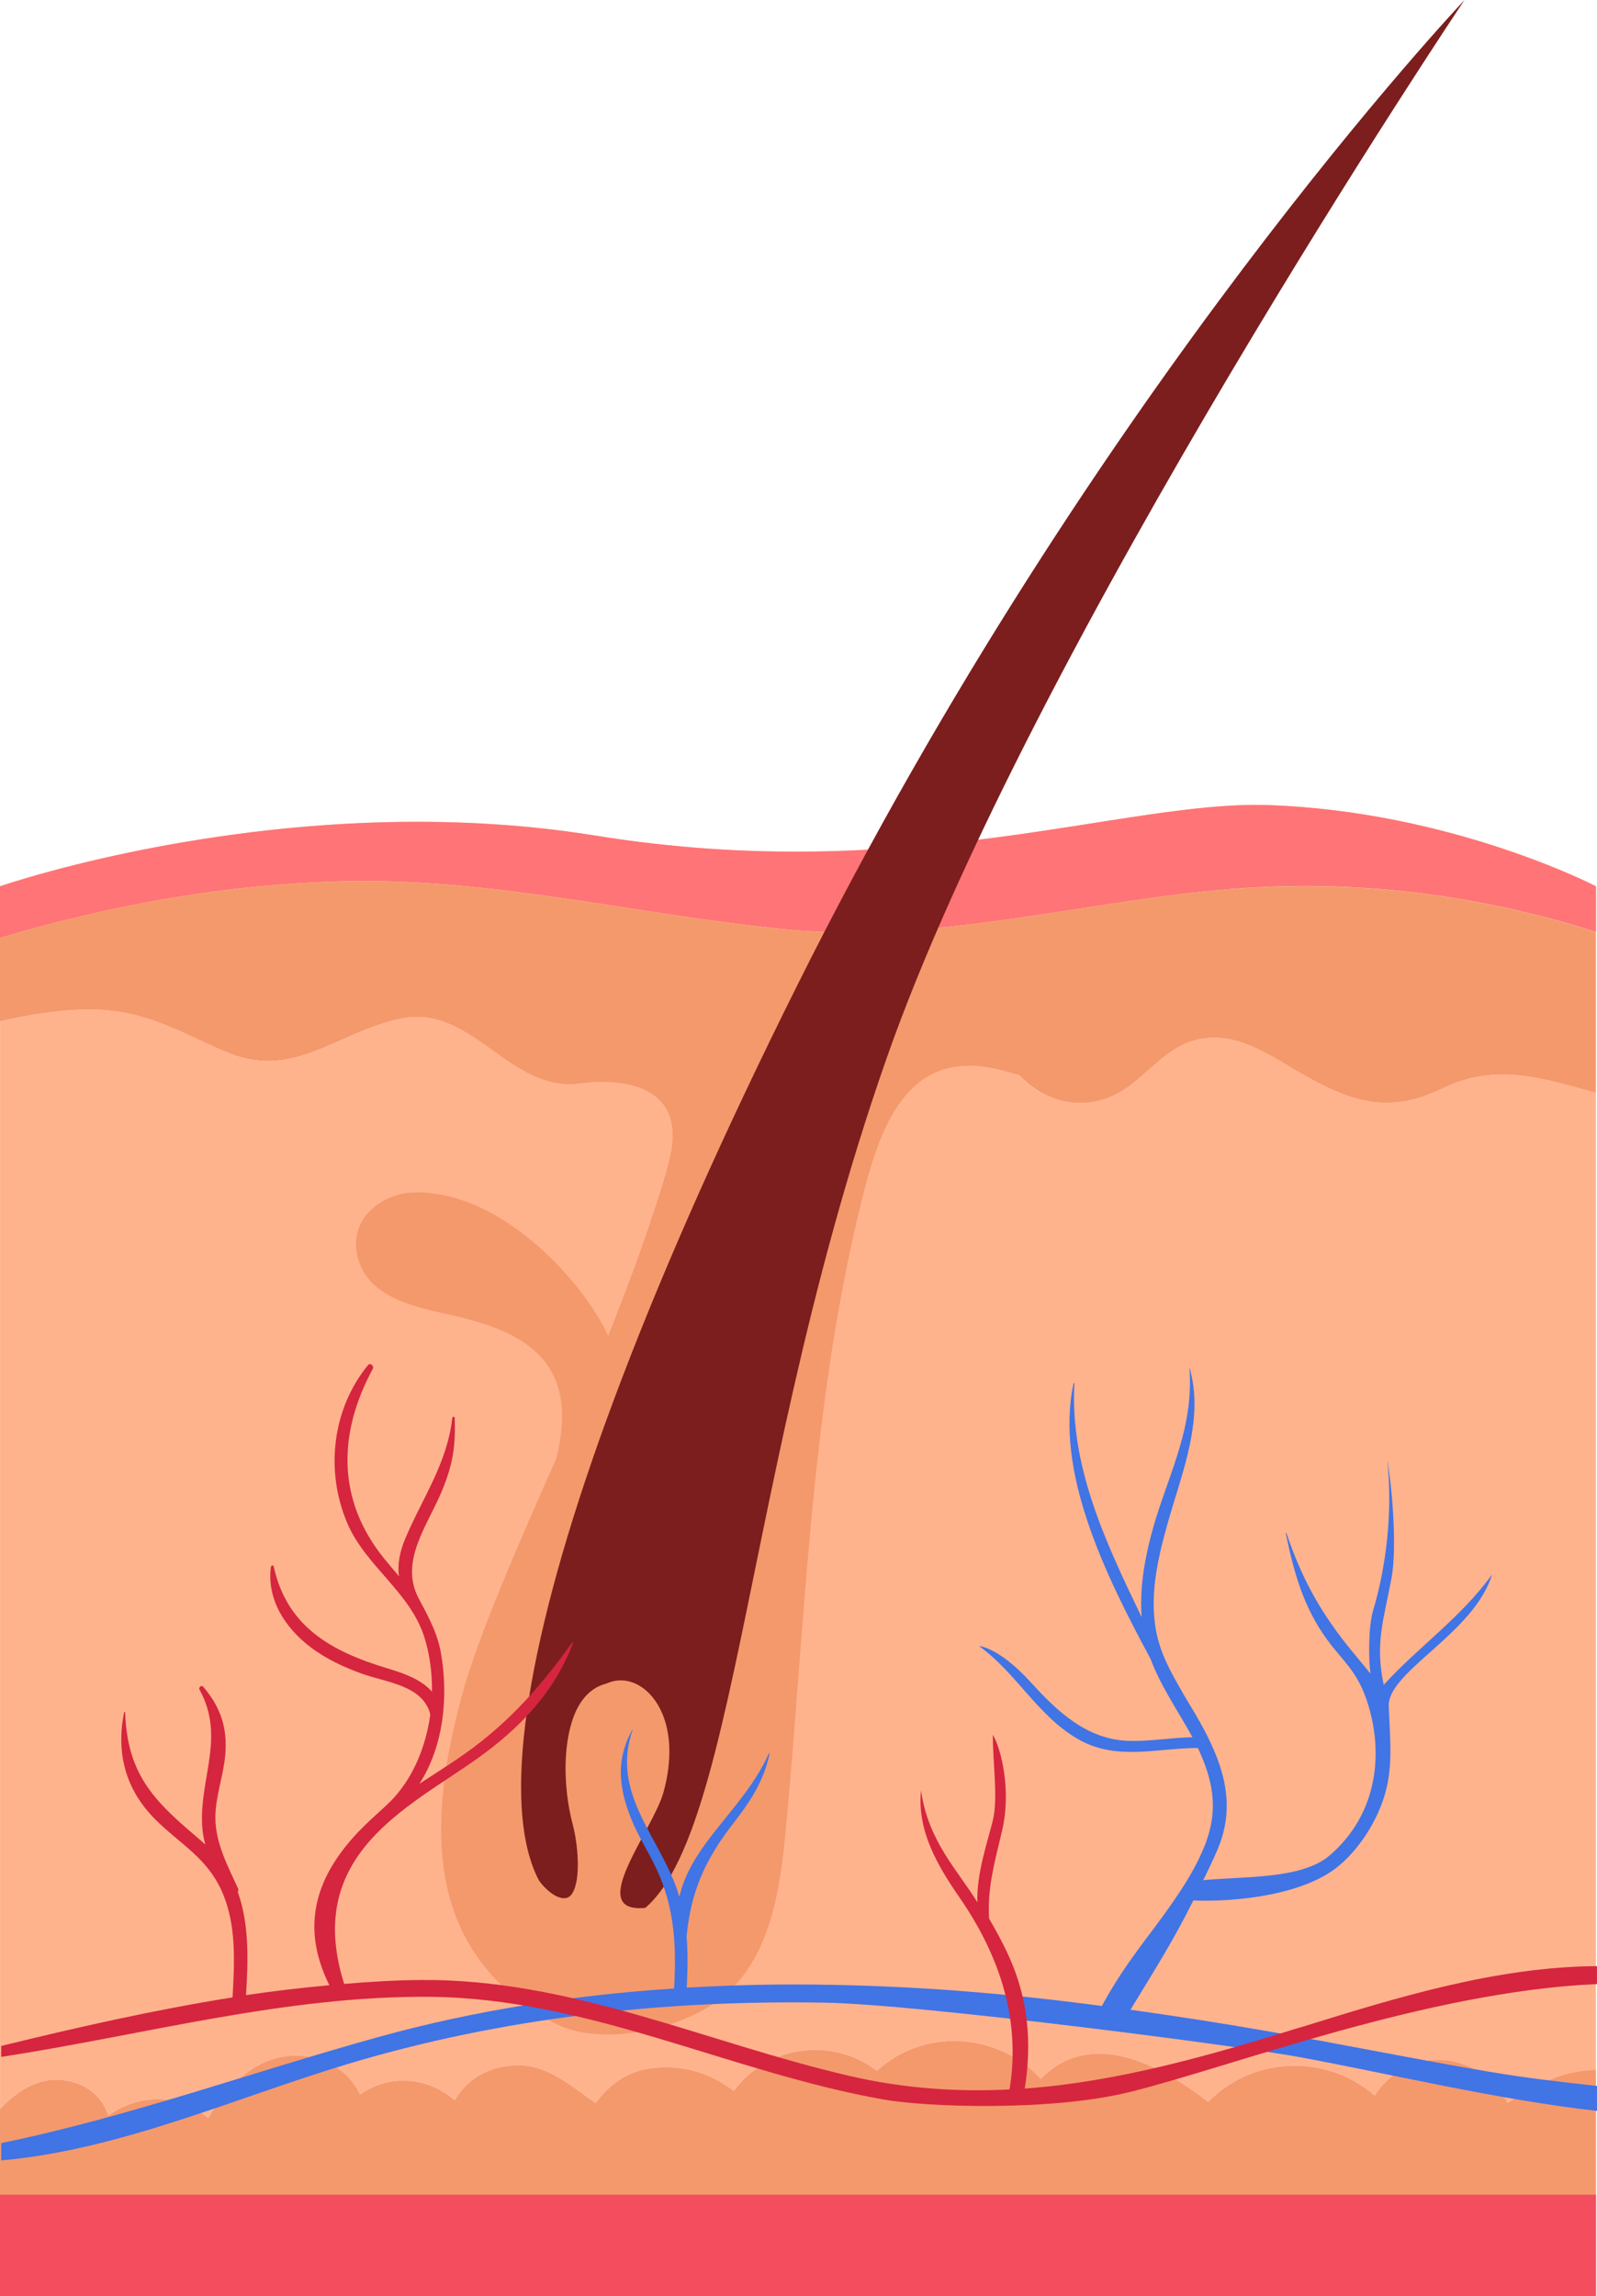
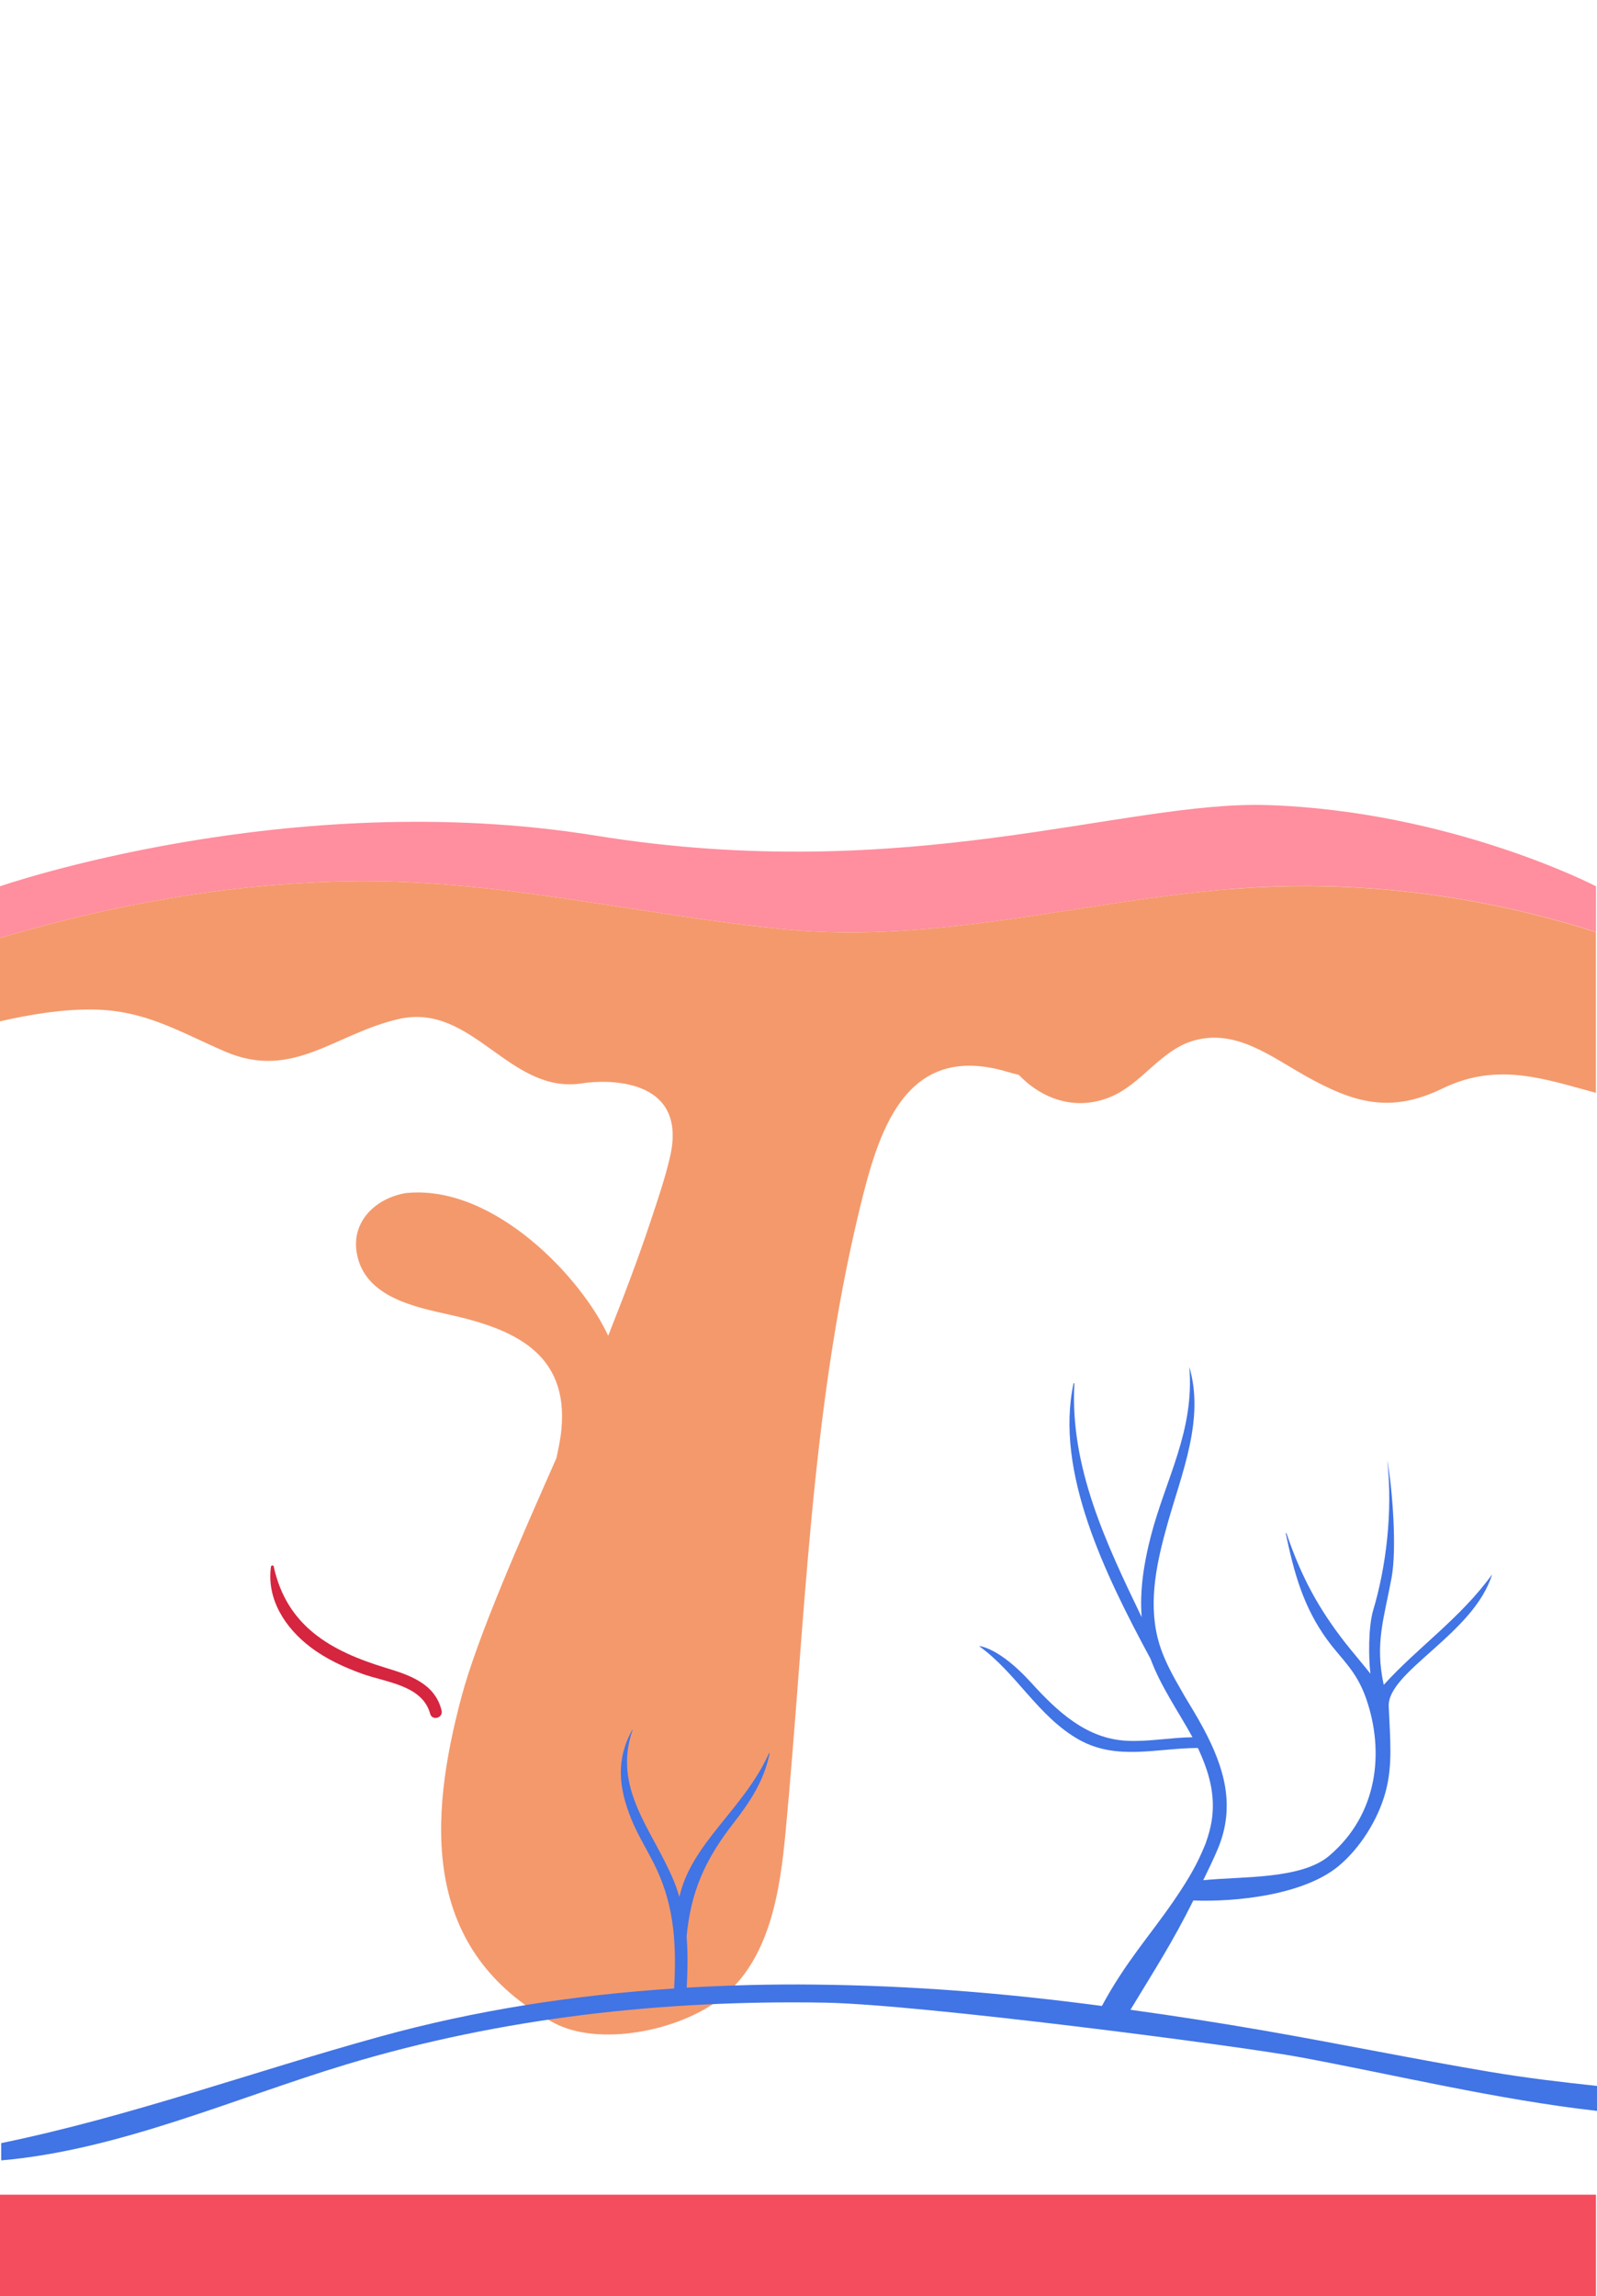
<svg xmlns="http://www.w3.org/2000/svg" id="_Слой_2" width="534.2" height="768" viewBox="0 0 534.2 768">
  <defs>
    <style>.cls-1{fill:#fea97a;}.cls-1,.cls-2,.cls-3,.cls-4,.cls-5,.cls-6,.cls-7,.cls-8{stroke-width:0px;}.cls-2{fill:#f44d5d;}.cls-3{fill:#7c1e1e;}.cls-4{fill:#ffb38d;}.cls-5{fill:#ff5f76;opacity:.7;}.cls-6{fill:#d6253f;}.cls-7{fill:#4174e5;}.cls-8{fill:#f4996c;}</style>
  </defs>
  <g id="_Слой_1-2">
-     <path class="cls-1" d="M423.96,269.29c-47.9-1.59-119.93,27.16-224.77,10.2C96.5,262.88,0,296.45,0,296.45v17.27c37.6-11.18,76.18-18.11,115.65-18.96,49.95-1.08,97.6,11.25,146.94,16.07,50.7,4.96,98.77-9.33,148.88-13.46,41.5-3.41,82.97,1.77,122.4,14.35v-15.28s-48.31-25.11-109.89-27.16Z" />
    <path class="cls-5" d="M423.96,269.29c-47.9-1.59-119.93,27.16-224.77,10.2C96.5,262.88,0,296.45,0,296.45v17.27c37.6-11.18,76.18-18.11,115.65-18.96,49.95-1.08,97.6,11.25,146.94,16.07,50.7,4.96,98.77-9.33,148.88-13.46,41.5-3.41,82.97,1.77,122.4,14.35v-15.28s-48.31-25.11-109.89-27.16Z" />
-     <path class="cls-4" d="M22.44,695.95c7.3,1.36,12.01,5.85,13.8,11.72,9.95-7.44,23.66-7.57,33.39.76,6.75-11.13,16.56-21.5,30.58-20.84,9.07.42,16.67,5.32,20.25,12.97,9.79-6.97,22.7-5.92,31.65,1.94,3.29-5.77,8.64-9.78,15.86-11.19,12.38-2.42,19.58,3.71,31.23,12.13,6.6-8.89,14.13-12,23.51-12,8.71,0,16.13,2.92,22.75,7.91,11.23-15.27,32.78-18.2,47.86-6.73,15.96-14.5,40.48-12.84,54.86,2.73,16.27-16.96,39.36-5.26,55.96,7.69,14.95-15.38,39.72-16.11,55.68-2.14,11.23-17.28,34.9-15.25,44.5,2.47,9.8-6.77,19.61-10.98,29.54-11.05v-326.82c-16.69-4.43-32.72-10.51-51.27-1.48-17.47,8.51-29.79,4.93-46.32-4.43-11.49-6.5-22.83-15.32-36.5-11.68-11.63,3.1-17.71,14.84-28.83,19.18-14.82,5.79-29.09-2.62-36.26-15.96-11.31-21.03-17.54-21.03-27.04-18.52-6.34,1.67-12.29,11.05-17.07,15.42-5.55,5.08-11.59,9.69-19.22,10.89-14.3,2.24-26.5-7.83-40.5-8.01-13.65-.18-22.95,9.31-36,11.4-24.42,3.91-36.59-27-61.22-21.54-21.39,4.74-35.55,20.74-58.31,10.92-15.41-6.65-26.71-13.83-44.17-14.05-10.43-.13-20.86,1.61-31.13,3.95v363.8c5.99-6.24,13.31-11.15,22.44-9.45Z" />
-     <path class="cls-8" d="M533.86,768v-75.68c-9.93.07-19.74,4.28-29.54,11.05-9.61-17.73-33.27-19.75-44.5-2.47-15.96-13.97-40.73-13.24-55.68,2.14-16.61-12.95-39.69-24.65-55.96-7.69-14.38-15.57-38.91-17.23-54.86-2.73-15.08-11.47-36.63-8.54-47.86,6.73-6.63-4.99-14.05-7.91-22.75-7.91-9.38,0-16.91,3.12-23.51,12-11.65-8.42-18.85-14.55-31.23-12.13-7.22,1.41-12.57,5.43-15.86,11.19-8.95-7.86-21.86-8.91-31.65-1.94-3.58-7.65-11.18-12.55-20.25-12.97-14.02-.66-23.83,9.71-30.58,20.84-9.72-8.33-23.44-8.2-33.39-.76-1.8-5.87-6.51-10.36-13.8-11.72-9.12-1.69-16.44,3.21-22.44,9.45v62.59h533.86Z" />
    <path class="cls-8" d="M411.46,297.38c-50.11,4.12-98.18,18.41-148.88,13.46-49.34-4.82-96.98-17.15-146.94-16.07-39.47.85-78.05,7.78-115.65,18.96v27.89c10.27-2.34,20.7-4.08,31.13-3.95,17.46.22,28.76,7.4,44.17,14.05,22.76,9.82,36.92-6.18,58.31-10.92,24.64-5.46,36.8,25.45,61.22,21.54,7.04-1.13,35.58-2.58,29.3,24.64-1.68,7.26-4.12,14.32-6.46,21.4-4.29,12.97-9.2,25.71-14.22,38.41-8.9-19.37-37.91-50.22-66.87-47.8-.28.04-.54.02-.83.07-10.03,1.71-18.37,9.45-16.36,20.3,2.71,14.63,19.62,17.83,31.41,20.48,20.76,4.67,39.49,12.62,36.99,38.34-.33,3.45-1.01,6.5-1.64,9.48-12.18,27.59-26.45,59.86-31.84,80.14-10.7,40.28-13.88,84.52,30.88,108.76,15.02,8.13,41.91,2.82,55.84-8.06,16.62-12.98,19.91-36.16,21.76-55.75,6.56-69.4,8.19-139.48,24.58-207.57,6.31-26.22,15.02-57.04,49.7-46.65,1.24.37,2.47.69,3.7.98,7.77,8.09,18.79,12.05,30.16,7.61,11.11-4.34,17.2-16.09,28.83-19.18,13.66-3.64,25.01,5.18,36.5,11.68,16.53,9.36,28.85,12.93,46.32,4.43,18.55-9.03,34.58-2.95,51.27,1.48v-53.77c-39.43-12.58-80.9-17.77-122.4-14.35Z" />
-     <path class="cls-3" d="M489.89,0s-123.83,130.56-222.96,329.08c-99.13,198.52-113.87,307.73-67.09,313.95,46.78,6.23,43.24-136.4,96.67-288.88C344.92,215.98,489.89,0,489.89,0Z" />
    <path class="cls-8" d="M221.61,573.33c-3.51-8.58-11.3-13.6-18.75-10.21-5.74,1.38-9.64,6.31-11.66,13.09-2.27,7.61-2.39,16.14-1.52,23.94.4,3.61,1.11,7.11,2.03,10.63,1.4,5.35,2.87,17.84-.42,22.72-2.21,3.28-7.25.47-10.86-4.28-.85-1.12-3.84,4.53-3.09,5.41,6.24,7.33,16.92,17.35,36.29,10.76,1.21-.41,3.76-7.39,2.2-7.24-20.32,1.9,2.46-25.63,6.09-38.63,2.33-8.35,3.05-18-.3-26.19Z" />
    <rect class="cls-2" y="734.08" width="533.86" height="33.92" />
    <path class="cls-7" d="M498.76,693.06c-25.34-4.27-50.52-9.45-75.84-13.85-14.87-2.59-29.81-4.91-44.78-6.98,7.94-13.13,14.11-22.64,21.03-36.56,14.37.56,36.89-1.84,48.55-11.48,7.11-5.88,13.19-15.4,15.73-24.73,2.46-9.01,1.57-17.5,1.08-28.71-.5-11.64,28.51-24.27,34.59-44.15-10.61,14.7-24.95,24.45-36.26,36.96-2.97-13.89-.01-21.74,2.63-35.86,1.8-9.64.3-29.75-1.46-39.34,1.95,17.53-.48,36.12-4.68,50.17-1.68,5.62-1.58,16.05-.94,21.29-2.07-2.65-6.18-7.48-8.22-10.08-9.27-11.82-14.98-22.53-19.87-36.91-.05-.14-.26-.09-.23.06,2.79,13.29,5.89,24.69,13.98,35.74,4.8,6.55,9.67,10.16,12.94,19.6,6.12,17.68,3.96,38.6-12.36,52.47-9.42,8.02-29.43,6.87-42.16,8.19,1.7-3.52,3.44-7.04,4.91-10.57,5.93-14.26,2.17-27.04-4.86-40.21-1.98-3.71-4.21-7.32-6.39-10.96-1.06-1.88-2.12-3.75-3.19-5.62-2.37-4.33-4.5-8.77-5.71-13.63-3.2-12.86-.13-26.09,3.37-38.52,4.71-16.73,12.37-34.76,7.21-52.18,1.78,21.51-7.92,37.38-12.9,56.74-2.31,8.95-3.73,18-3.04,26.97-11.87-24.67-24.06-50.23-22.5-78.14,0-.16-.25-.2-.29-.04-6.32,29.45,10.5,63.82,25.74,92.08,3.49,9.4,9.38,17.73,14.05,26.26-7.31.08-14.59,1.54-21.88,1.19-13.63-.65-23.34-9.82-32.14-19.5-10.76-11.85-17.46-12.25-17.35-12.16,12.53,8.98,19.72,23.6,33.43,31.3,12.65,7.09,26.07,2.8,39.74,2.76,3.62,7.74,6.09,15.76,4.55,24.76-.39,2.28-1.02,4.44-1.75,6.56-.08.21-.12.41-.2.62-.42,1.06-.9,2.1-1.35,3.16-2.54,5.79-5.97,11.16-9.62,16.46-7.94,11.53-15.84,20.11-23.73,34.73-32.97-4.35-62.86-6.77-96.1-7.15-14.25-.16-28.53.2-42.78,1.03.3-5.88.41-11.56-.04-17.16,1.44-14.83,6-25.42,15.67-37.85,5.62-7.22,10.24-14.24,12.09-23.3.03-.13-.16-.21-.21-.09-8.32,18.61-25.95,30.01-29.96,48.03-.53-1.77-1.12-3.53-1.85-5.3-7.01-17.02-20.66-30.8-13.79-50.57.02-.06-.07-.1-.11-.04-5.54,10.02-4.57,19.39-.35,29.86,2.35,5.83,5.84,11.12,8.49,16.8,6.1,13.11,6.61,25.98,5.85,39.9-33.21,2.18-66.23,7.21-98.32,16.07-42.92,11.85-83.5,26.72-126.78,35.65v5.78c39.55-3.46,78.22-20.88,115.58-32.14,51.92-15.64,105.9-21.56,160.02-20.62,31.68.56,138.7,14.48,158.93,18.25,32.02,5.96,65.75,14.14,99.27,17.96v-8.36c-11.83-1.27-23.64-2.66-35.45-4.65Z" />
    <path class="cls-6" d="M129.17,557.9c-18.43-5.59-33.24-13.86-37.62-33.97-.12-.56-.85-.35-.92.12-1.46,10.89,4.73,20.4,13.18,26.85,5.28,4.02,11.3,6.78,17.51,9.01,7.85,2.81,19.99,3.79,22.56,13.3.67,2.47,4.43,1.43,3.83-1.06-2.13-8.95-10.56-11.83-18.55-14.25Z" />
-     <path class="cls-6" d="M435.38,677.98c-31.16,9.7-61.5,18.33-92.6,20.61,2.4-15.07,1.24-29.69-5.18-43.98-2.03-4.53-4.35-8.76-6.75-12.89-.62-10.23,1.89-18.96,4.37-29.47,3.2-13.61-.45-27.67-3.12-32.02,0,10,1.81,21.13,0,28.7-1.48,6.22-5.61,18.01-5.14,27.37-6.53-10.63-16.46-20.38-18.88-37.41-1.34,13.52,5.49,25.08,12.92,35.84,15.79,22.86,19.97,44.46,16.69,64.15-17.52.88-35.3-.29-53.65-4.55-48.24-11.22-93.26-32.62-143.71-32.06-8.71.1-16.39.57-25.2,1.31-13.66-43.17,21.32-58.89,44.35-75.25,14.15-10.05,26.09-22.33,32.18-38.79.06-.17-.18-.24-.27-.11-11.43,15.86-22.56,28.27-38.87,39.22-4.05,2.72-8.16,5.33-12.23,7.99,8.2-12.64,9.84-29.66,7.09-44.35-1.3-6.97-5.23-13.62-7.41-17.81-6.4-12.31,3.1-24.33,7.81-35.69,3.72-8.96,4.65-14.98,4.33-24.51-.02-.54-.76-.51-.82,0-1.75,15.37-9.97,26.65-15.76,40.42-1.73,4.13-2.67,8.5-2.06,12.54-1.64-1.93-3.32-3.89-5.04-6.02-15.83-19.6-15.36-41.85-3.73-63.37.53-.97-.84-2.18-1.61-1.24-12.01,14.72-14.38,35.43-6.9,52.91,6.16,14.4,21.09,23.05,25.8,38.25,5.77,18.61,1.63,42.85-12.7,56.03-4.39,4.04-6.62,5.97-9.44,8.94-13.19,13.9-20.02,30.5-9.68,51.28-9.27.85-18.57,1.91-27.87,3.31.7-11.4,1.14-23.64-2.76-34.51.19-.33.29-.7.12-1.07-3.42-7.52-7.6-15.27-7.62-23.72-.01-7.08,2.7-13.99,3.31-21.02.78-9.01-1.54-16.01-7.37-22.82-.6-.7-1.66.19-1.24.96,8.64,15.83.09,29.09.87,45.23.11,2.33.5,4.51,1.07,6.58-1.17-1.06-2.37-2.1-3.59-3.14-13.96-11.83-22.57-20.87-23.22-41.04,0-.19-.3-.25-.35-.05-2.78,13.77.5,26.02,10.65,36.06,8.25,8.16,17.06,12.6,22.06,23.86,4.92,11.09,4.22,23.6,3.56,35.44-26.17,4.16-52.2,10.07-77.39,16.24v3.67c47.65-7.32,94.91-20.51,143.36-20.1,53.18.45,100.25,25.2,151.75,34.34,14.49,2.57,55.92,4.04,82.43-2.51,34.11-8.43,99.35-33.63,156.25-36.09v-6c-33.61.19-66.95,10.47-98.82,20.38Z" />
  </g>
</svg>